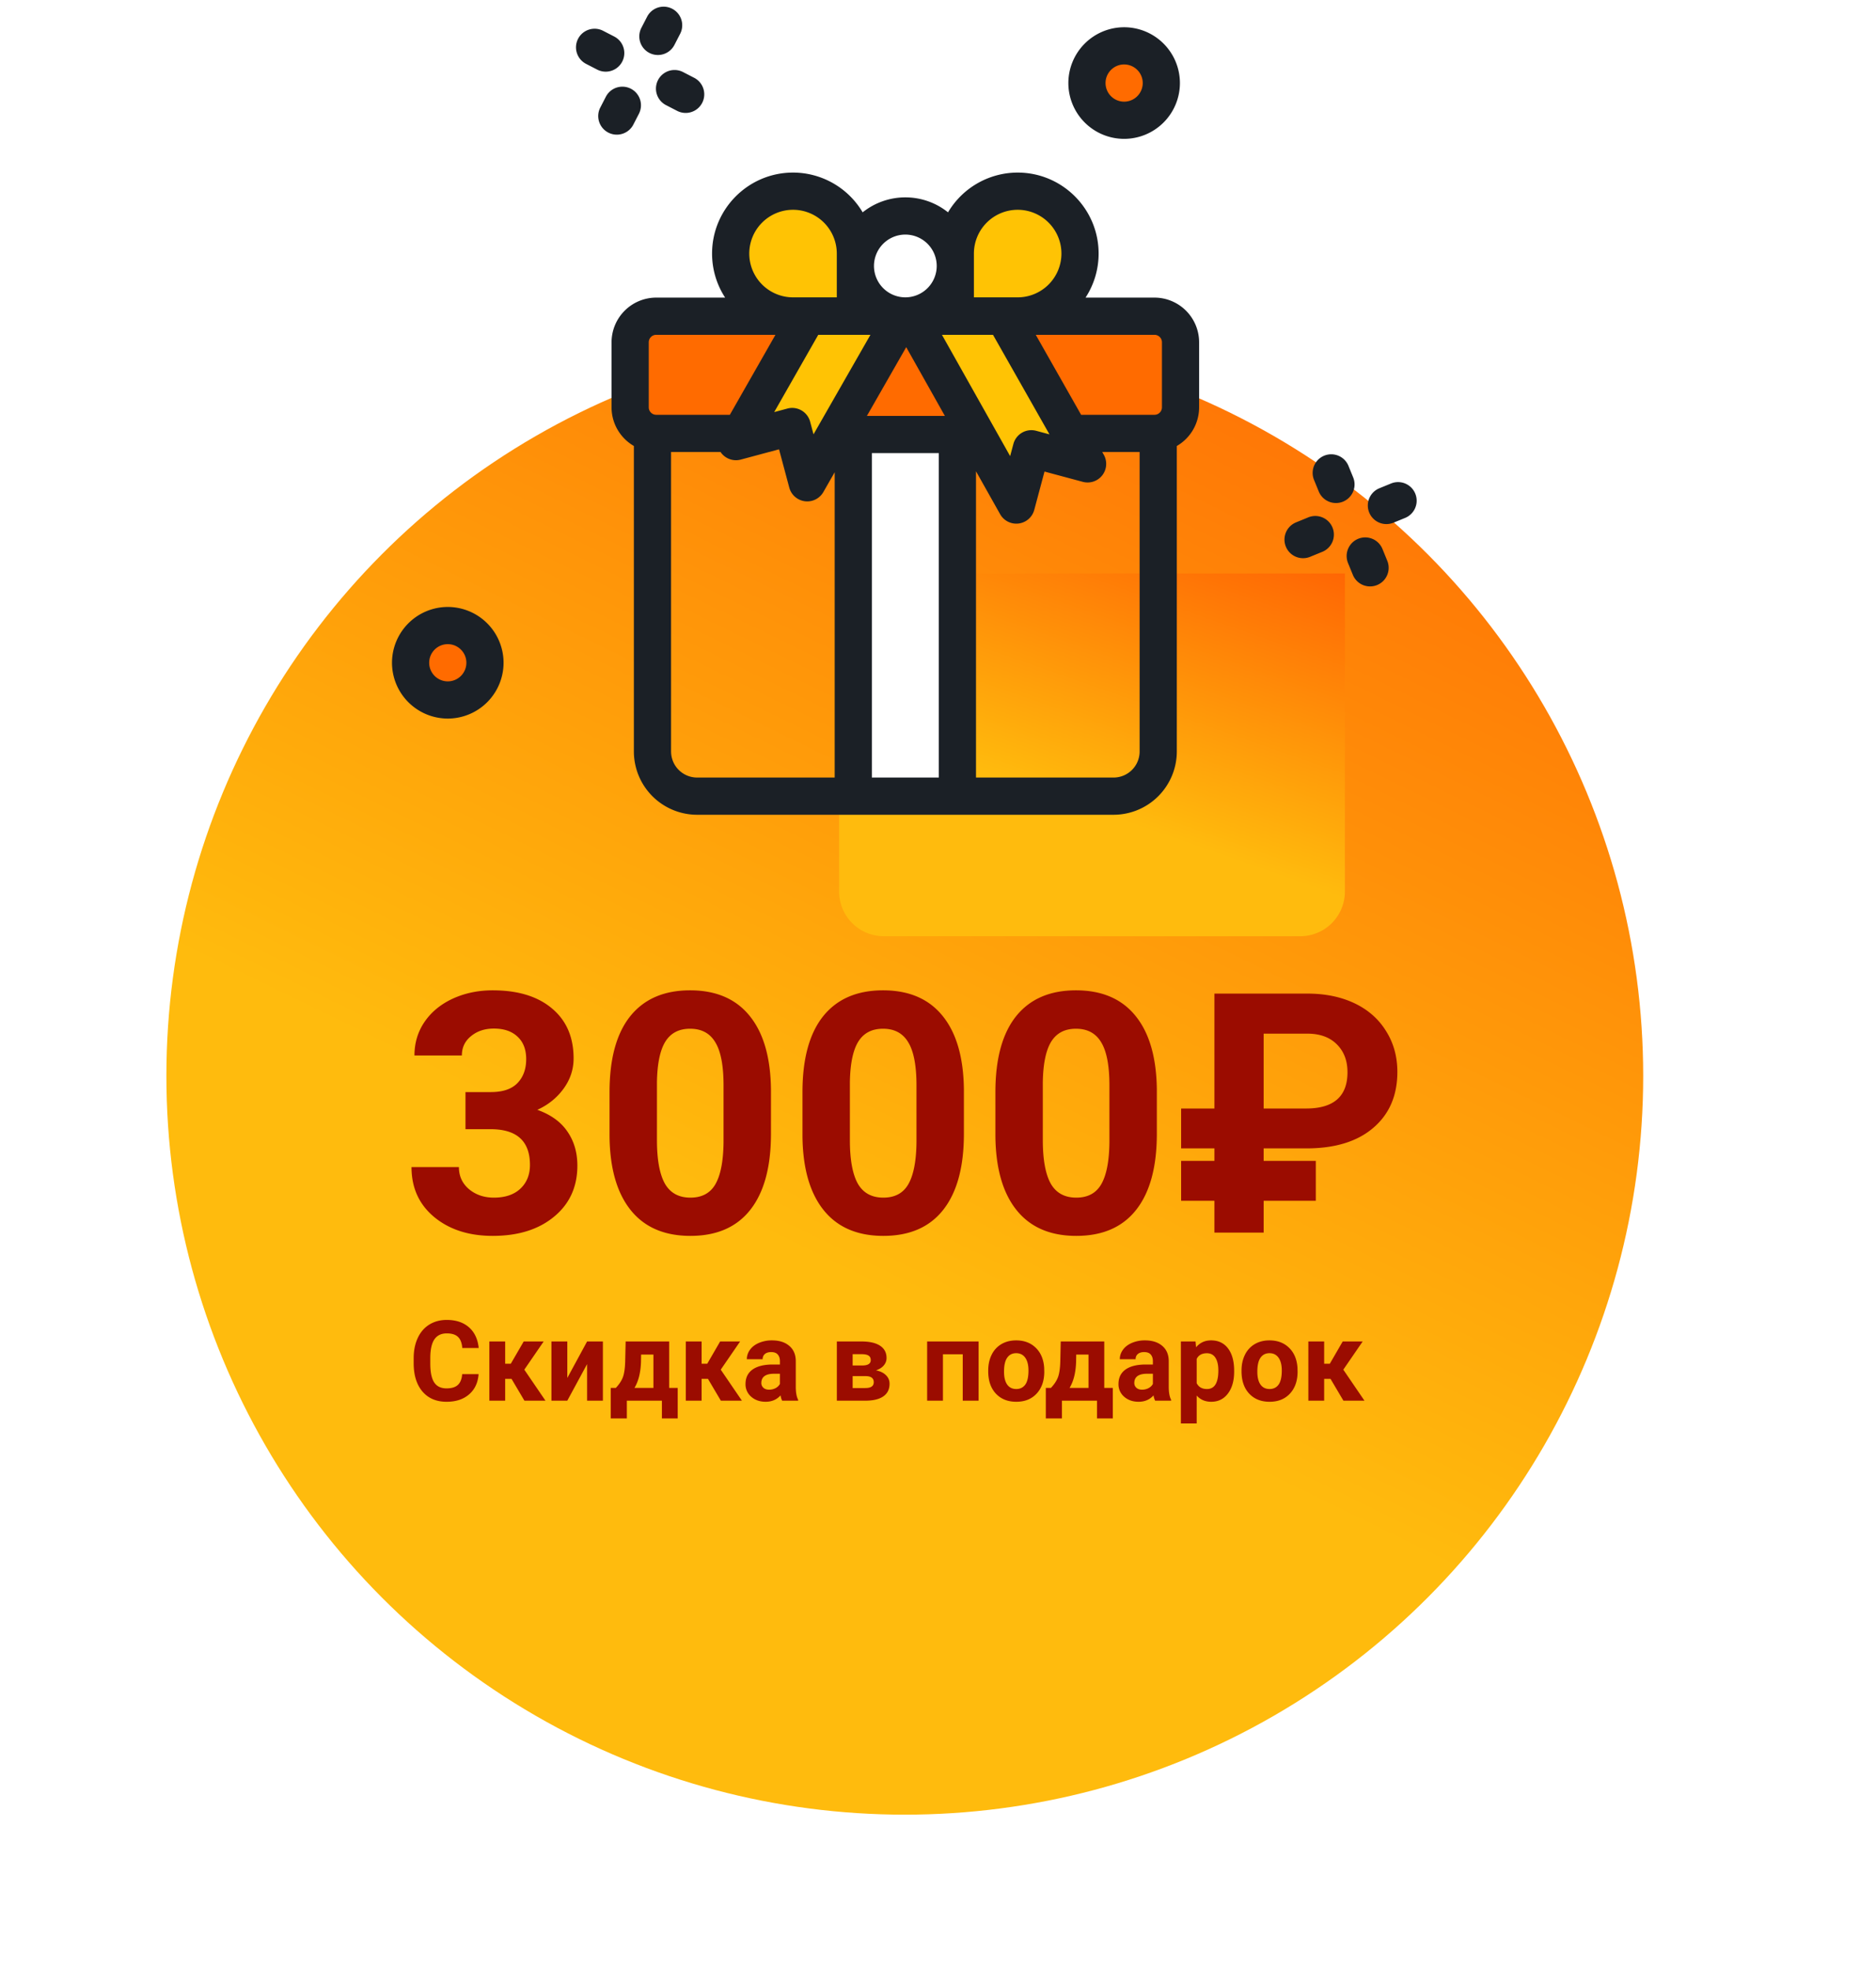
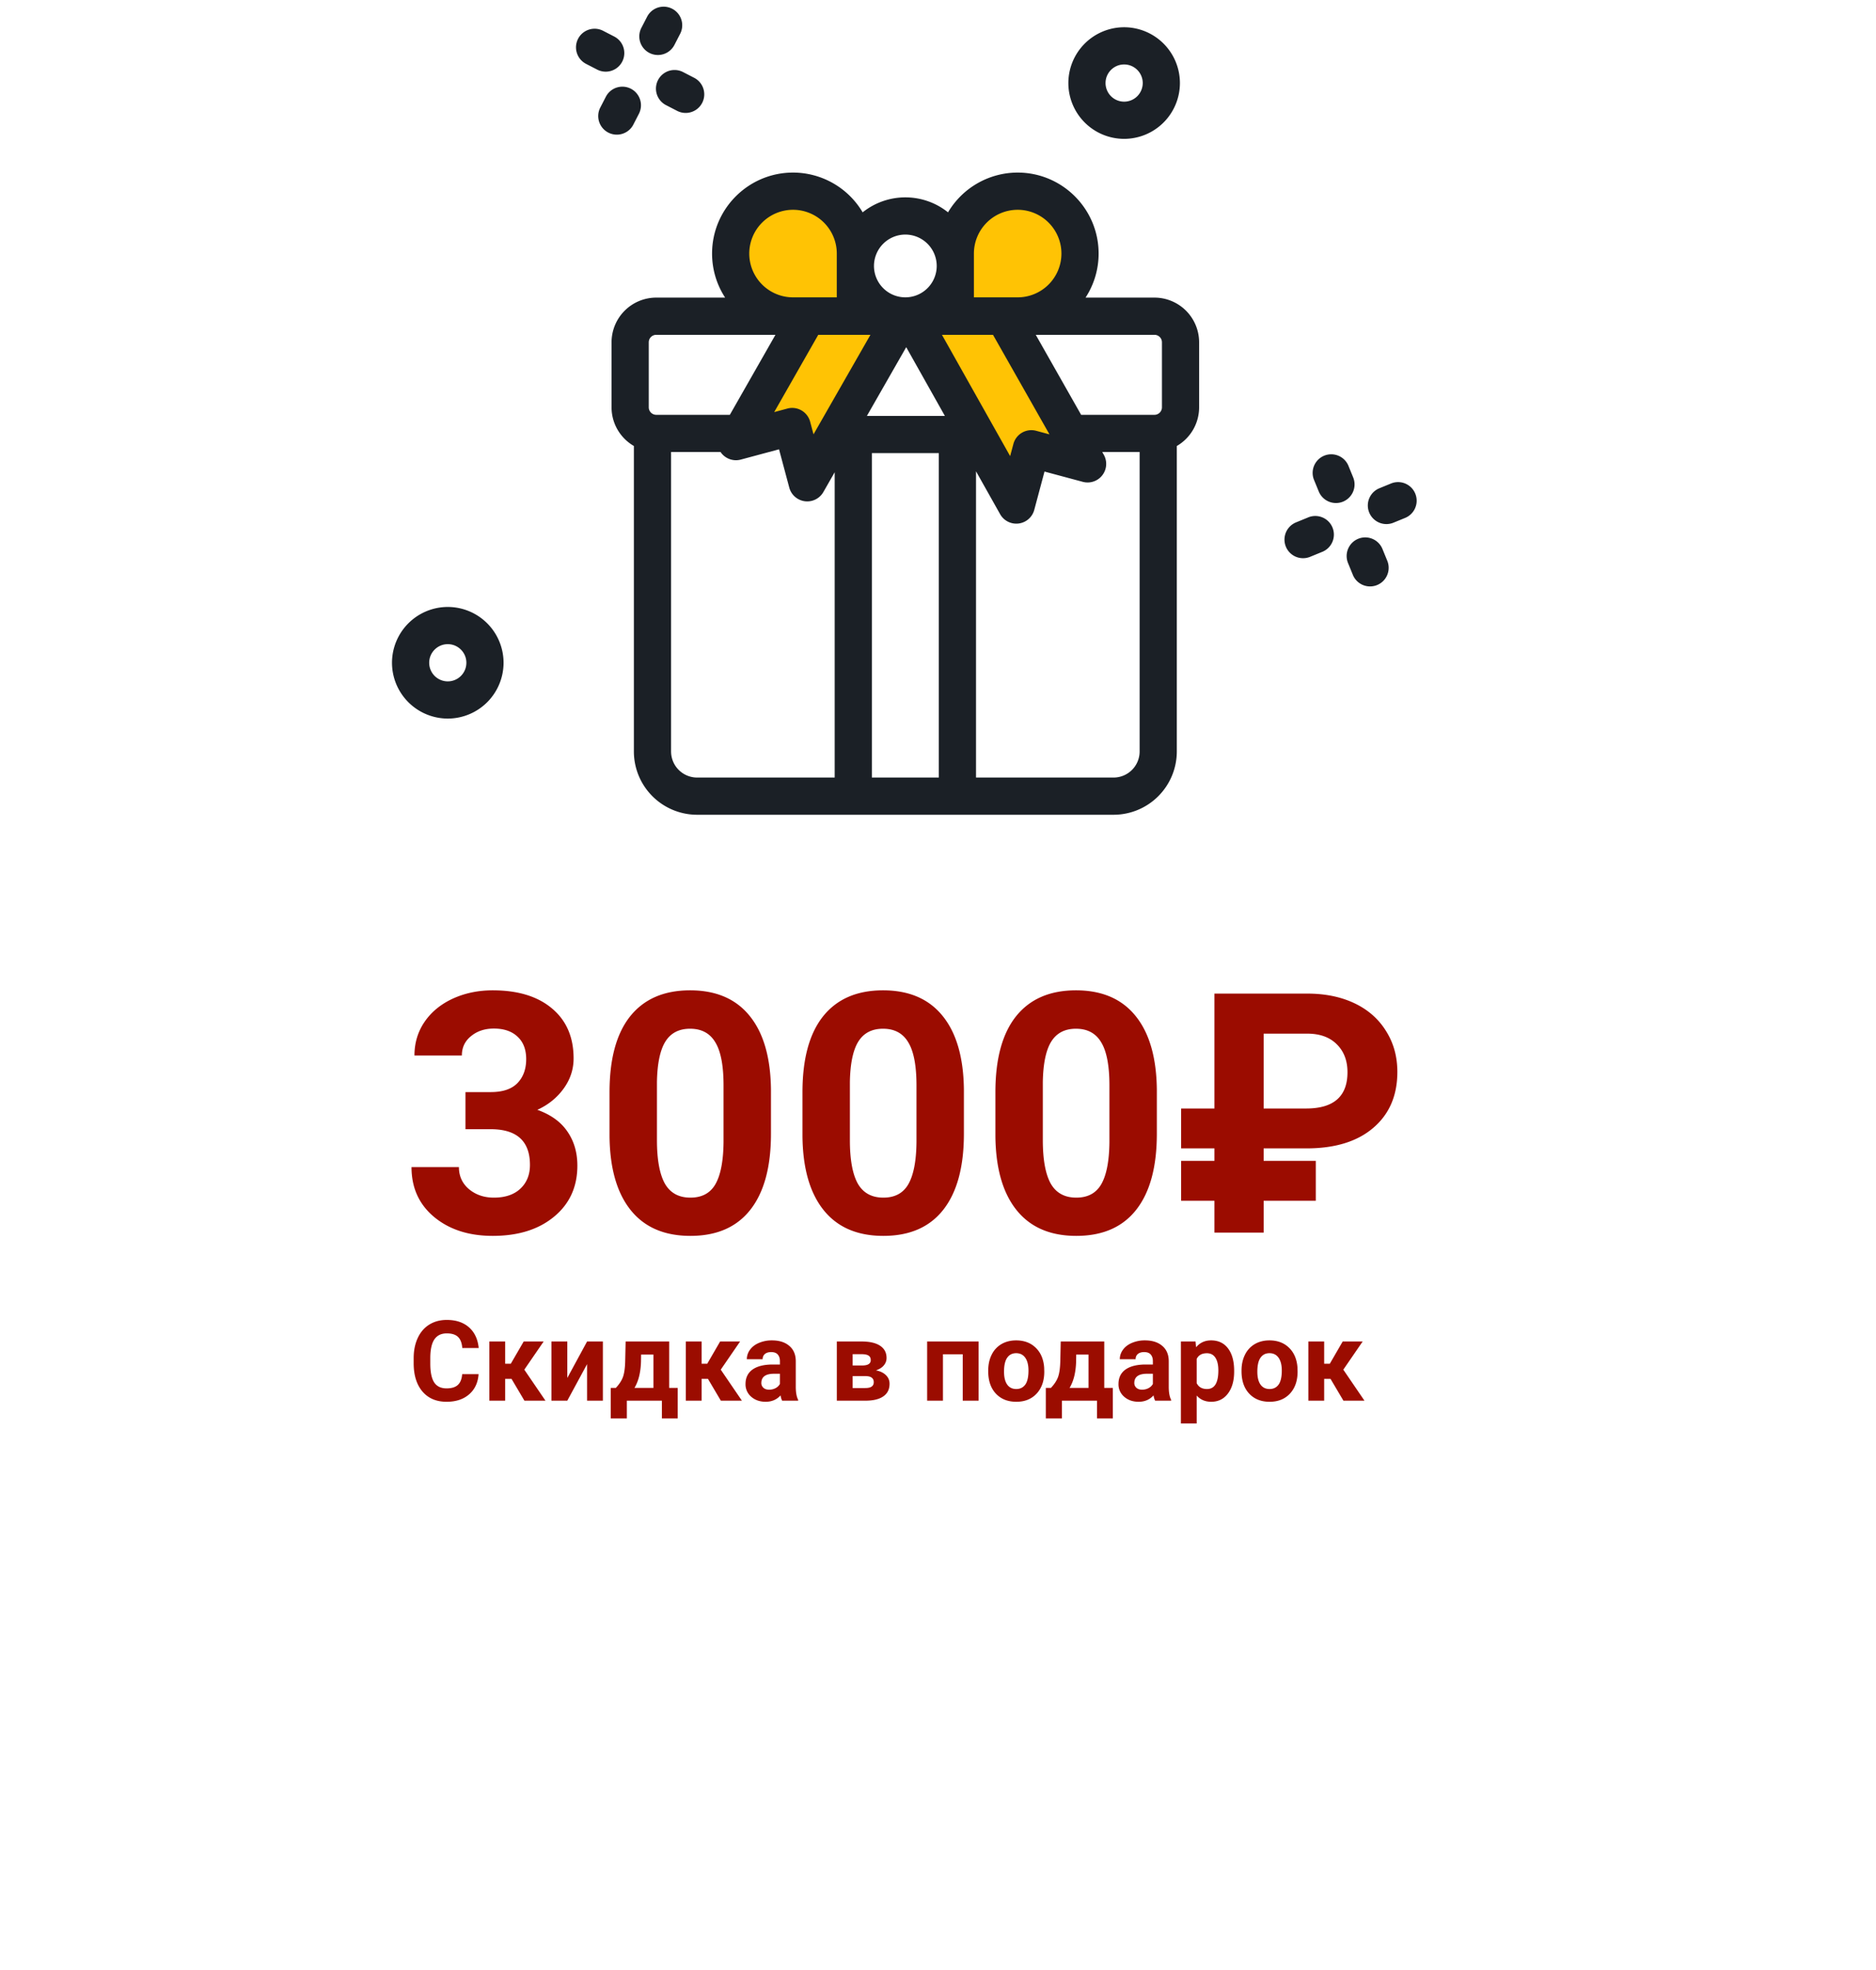
<svg xmlns="http://www.w3.org/2000/svg" width="201" height="211" viewBox="0 0 201 211" fill="none">
-   <circle cx="96.942" cy="115.22" r="79.115" fill="url(#a)" />
  <path d="M49.873 116.953h2.707c1.29 0 2.244-.322 2.865-.967.621-.644.932-1.5.932-2.566 0-1.031-.31-1.834-.932-2.408-.61-.574-1.453-.862-2.53-.862-.974 0-1.788.27-2.444.809-.656.527-.985 1.219-.985 2.074h-5.08c0-1.336.358-2.531 1.072-3.586.727-1.066 1.735-1.898 3.024-2.496 1.3-.597 2.73-.896 4.289-.896 2.707 0 4.828.65 6.363 1.951 1.535 1.289 2.303 3.07 2.303 5.344 0 1.171-.357 2.25-1.072 3.234-.715.984-1.653 1.74-2.813 2.268 1.442.515 2.514 1.289 3.217 2.32.715 1.031 1.072 2.25 1.072 3.656 0 2.274-.832 4.096-2.496 5.467-1.652 1.371-3.843 2.057-6.574 2.057-2.555 0-4.646-.674-6.275-2.022-1.618-1.348-2.426-3.129-2.426-5.344h5.08c0 .961.357 1.746 1.072 2.356.727.609 1.617.914 2.672.914 1.207 0 2.15-.317 2.83-.949.691-.645 1.037-1.495 1.037-2.549 0-2.555-1.406-3.832-4.218-3.832h-2.69v-3.973zm32.73 4.465c0 3.539-.732 6.246-2.197 8.121s-3.61 2.813-6.433 2.813c-2.79 0-4.922-.92-6.399-2.76-1.476-1.84-2.232-4.477-2.267-7.91v-4.711c0-3.575.738-6.287 2.215-8.139 1.488-1.852 3.626-2.777 6.415-2.777 2.79 0 4.922.92 6.399 2.759 1.477 1.829 2.232 4.459 2.267 7.893v4.711zm-5.08-5.168c0-2.121-.292-3.662-.879-4.623-.574-.973-1.476-1.459-2.707-1.459-1.195 0-2.08.463-2.654 1.389-.562.914-.861 2.349-.896 4.306v6.223c0 2.086.281 3.639.844 4.658.574 1.008 1.488 1.512 2.742 1.512 1.242 0 2.138-.486 2.69-1.459.55-.973.837-2.461.86-4.465v-6.082zm25.752 5.168c0 3.539-.732 6.246-2.197 8.121s-3.61 2.813-6.434 2.813c-2.788 0-4.921-.92-6.398-2.76-1.477-1.84-2.232-4.477-2.267-7.91v-4.711c0-3.575.738-6.287 2.214-8.139 1.489-1.852 3.627-2.777 6.416-2.777 2.79 0 4.922.92 6.399 2.759 1.476 1.829 2.232 4.459 2.267 7.893v4.711zm-5.08-5.168c0-2.121-.293-3.662-.879-4.623-.574-.973-1.476-1.459-2.707-1.459-1.195 0-2.08.463-2.654 1.389-.562.914-.861 2.349-.896 4.306v6.223c0 2.086.28 3.639.843 4.658.575 1.008 1.489 1.512 2.742 1.512 1.243 0 2.14-.486 2.69-1.459.55-.973.838-2.461.861-4.465v-6.082zm25.752 5.168c0 3.539-.732 6.246-2.197 8.121s-3.609 2.813-6.434 2.813c-2.789 0-4.921-.92-6.398-2.76-1.477-1.84-2.232-4.477-2.268-7.91v-4.711c0-3.575.739-6.287 2.215-8.139 1.489-1.852 3.627-2.777 6.416-2.777 2.789 0 4.922.92 6.399 2.759 1.476 1.829 2.232 4.459 2.267 7.893v4.711zm-5.08-5.168c0-2.121-.293-3.662-.879-4.623-.574-.973-1.476-1.459-2.707-1.459-1.195 0-2.08.463-2.654 1.389-.563.914-.861 2.349-.897 4.306v6.223c0 2.086.282 3.639.844 4.658.574 1.008 1.488 1.512 2.742 1.512 1.243 0 2.139-.486 2.69-1.459.551-.973.838-2.461.861-4.465v-6.082zm22.113 12.34h-5.589V132h-5.274v-3.41h-3.568v-4.272h3.568v-1.336h-3.568v-4.271h3.568v-12.305h9.949c1.922 0 3.61.346 5.063 1.037 1.453.692 2.578 1.682 3.375 2.971.808 1.277 1.213 2.736 1.213 4.377 0 2.531-.862 4.529-2.584 5.994-1.711 1.465-4.096 2.197-7.154 2.197h-4.588v1.336h5.589v4.272zm-5.589-9.879h4.552c2.953 0 4.43-1.295 4.43-3.885 0-1.23-.375-2.221-1.125-2.971-.75-.761-1.787-1.148-3.111-1.16h-4.746v8.016zm-84.114 28.447c-.066.918-.406 1.641-1.02 2.168-.609.528-1.413.791-2.413.791-1.094 0-1.955-.367-2.584-1.101-.625-.739-.938-1.75-.938-3.036v-.521c0-.82.145-1.543.434-2.168.289-.625.701-1.103 1.236-1.436.54-.335 1.164-.503 1.875-.503.985 0 1.778.263 2.38.791.6.527.948 1.267 1.042 2.22h-1.758c-.043-.551-.197-.949-.463-1.195-.261-.25-.662-.375-1.2-.375-.587 0-1.026.211-1.32.633-.288.418-.437 1.068-.445 1.951v.644c0 .922.14 1.596.416 2.022.282.426.723.639 1.325.639.543 0 .947-.123 1.213-.37.27-.25.423-.634.462-1.154h1.758zm3.528.504h-.68V150h-1.693v-6.34h1.693v2.385h.603l1.383-2.385h2.139l-2.074 3.018L58.443 150h-2.255l-1.383-2.338zm8.097-4.002h1.694V150h-1.694v-3.914L60.782 150h-1.7v-6.34h1.7v3.908l2.12-3.908zm3.076 4.975c.383-.406.643-.809.78-1.207.136-.399.213-.963.228-1.694l.047-2.074h4.664v4.975h.914v3.269h-1.693V150h-3.756v1.904h-1.728v-3.269h.544zm1.999 0h2.033v-3.574h-1.32l-.011.761c-.036 1.164-.27 2.102-.703 2.813zm7.875-.973h-.68V150h-1.694v-6.34h1.694v2.385h.603l1.383-2.385h2.139l-2.074 3.018L79.49 150h-2.256l-1.382-2.338zm7.95 2.338a1.882 1.882 0 0 1-.17-.568c-.41.457-.943.685-1.599.685-.62 0-1.136-.179-1.547-.539a1.736 1.736 0 0 1-.609-1.359c0-.672.248-1.188.744-1.547.5-.36 1.22-.541 2.162-.545h.78v-.363c0-.293-.077-.528-.229-.703-.148-.176-.385-.264-.709-.264-.285 0-.51.068-.674.205-.16.137-.24.324-.24.562h-1.693a1.7 1.7 0 0 1 .34-1.019c.226-.313.546-.557.96-.733a3.48 3.48 0 0 1 1.395-.269c.781 0 1.4.197 1.857.592.461.39.692.941.692 1.652v2.748c.004.602.088 1.057.252 1.365v.1h-1.711zm-1.4-1.178c.25 0 .48-.054.692-.164a1.11 1.11 0 0 0 .469-.451v-1.09h-.633c-.848 0-1.3.293-1.354.879l-.006.1c0 .211.075.384.223.521.148.137.351.205.61.205zm7.26 1.178v-6.34h2.648c.864 0 1.526.152 1.987.457.46.305.691.742.691 1.313 0 .293-.097.556-.293.791-.191.23-.472.408-.843.533.453.086.808.256 1.066.51.262.25.392.558.392.925 0 .59-.222 1.04-.667 1.348-.442.309-1.084.463-1.928.463h-3.053zm1.694-2.631v1.277h1.365c.597 0 .896-.208.896-.626 0-.426-.285-.643-.855-.651h-1.406zm0-1.137h1.048c.594-.007.89-.199.89-.574 0-.23-.081-.394-.245-.492-.16-.098-.406-.146-.739-.146h-.954v1.212zM104.85 150h-1.7v-4.969h-2.121V150h-1.693v-6.34h5.514V150zm1.031-3.229c0-.628.121-1.189.363-1.681a2.67 2.67 0 0 1 1.043-1.143c.457-.269.986-.404 1.588-.404.855 0 1.553.262 2.092.785.543.524.845 1.234.908 2.133l.012.434c0 .972-.272 1.753-.815 2.343-.543.586-1.271.879-2.185.879-.914 0-1.645-.293-2.192-.879-.543-.586-.814-1.383-.814-2.39v-.077zm1.693.124c0 .601.114 1.062.34 1.382.227.317.551.475.973.475.41 0 .73-.156.961-.469.23-.316.345-.82.345-1.512 0-.589-.115-1.046-.345-1.371-.231-.324-.555-.486-.973-.486-.414 0-.734.162-.961.486-.226.321-.34.819-.34 1.495zm5.022 1.74c.383-.406.642-.809.779-1.207.137-.399.213-.963.229-1.694l.046-2.074h4.664v4.975h.915v3.269h-1.694V150h-3.756v1.904h-1.728v-3.269h.545zm1.998 0h2.033v-3.574h-1.318l-.012.761c-.035 1.164-.27 2.102-.703 2.813zm9.17 1.365a1.879 1.879 0 0 1-.17-.568c-.41.457-.944.685-1.6.685-.621 0-1.137-.179-1.547-.539a1.736 1.736 0 0 1-.609-1.359c0-.672.248-1.188.744-1.547.5-.36 1.221-.541 2.162-.545h.779v-.363c0-.293-.076-.528-.228-.703-.149-.176-.385-.264-.709-.264-.285 0-.51.068-.674.205-.16.137-.24.324-.24.562h-1.693c0-.367.113-.707.339-1.019.227-.313.547-.557.961-.733a3.481 3.481 0 0 1 1.395-.269c.781 0 1.4.197 1.857.592.461.39.692.941.692 1.652v2.748c.004.602.088 1.057.252 1.365v.1h-1.711zm-1.401-1.178c.25 0 .481-.054.692-.164.211-.113.367-.263.468-.451v-1.09h-.632c-.848 0-1.299.293-1.354.879l-.006.1c0 .211.074.384.223.521.148.137.351.205.609.205zm9.867-1.933c0 .976-.222 1.759-.668 2.349-.441.586-1.039.879-1.792.879-.641 0-1.159-.222-1.553-.668v2.989h-1.694v-8.778h1.571l.058.621c.41-.492.946-.738 1.606-.738.781 0 1.388.289 1.822.867.434.578.65 1.375.65 2.391v.088zm-1.693-.123c0-.59-.105-1.045-.316-1.366-.207-.32-.51-.48-.909-.48-.531 0-.896.203-1.095.609v2.596c.207.418.576.627 1.107.627.809 0 1.213-.662 1.213-1.986zm2.484.005c0-.628.122-1.189.364-1.681a2.67 2.67 0 0 1 1.043-1.143c.457-.269.986-.404 1.588-.404.855 0 1.552.262 2.091.785.543.524.846 1.234.909 2.133l.011.434c0 .972-.271 1.753-.814 2.343-.543.586-1.272.879-2.186.879-.914 0-1.644-.293-2.191-.879-.543-.586-.815-1.383-.815-2.39v-.077zm1.694.124c0 .601.113 1.062.34 1.382.226.317.55.475.972.475.411 0 .731-.156.961-.469.231-.316.346-.82.346-1.512 0-.589-.115-1.046-.346-1.371-.23-.324-.554-.486-.972-.486-.414 0-.735.162-.961.486-.227.321-.34.819-.34 1.495zm7.84.767h-.68V150h-1.693v-6.34h1.693v2.385h.604l1.382-2.385H146l-2.074 3.018 2.267 3.322h-2.255l-1.383-2.338z" fill="#9B0C00" />
-   <path d="M47.976 74.96a3.984 3.984 0 1 0 0-7.968 3.984 3.984 0 0 0 0 7.969zm72.467-62.08a3.985 3.985 0 1 0 0-7.97 3.985 3.985 0 0 0 0 7.97z" fill="#FF6B00" />
  <path d="M109.036 20.474a6.682 6.682 0 0 0-6.682 6.68v6.682h6.682a6.681 6.681 0 0 0 0-13.362zm-24.068 0a6.68 6.68 0 0 1 6.681 6.68v6.682h-6.68a6.681 6.681 0 1 1 0-13.362z" fill="#FFC304" />
  <path d="M97.003 23.129a5.353 5.353 0 1 1 0 10.706 5.353 5.353 0 0 1 0-10.706z" fill="#fff" />
-   <path d="M124.095 46.414v34.064a4.783 4.783 0 0 1-4.783 4.784h-44.62a4.783 4.783 0 0 1-4.784-4.784V46.414h54.187z" fill="url(#b)" filter="url(#c)" />
  <path d="M102.58 46.532H91.424v38.73h11.156v-38.73z" fill="#fff" />
-   <path d="M79.8 46.414h-9.49a2.793 2.793 0 0 1-2.792-2.792v-6.965a2.793 2.793 0 0 1 2.792-2.793h53.383a2.793 2.793 0 0 1 2.793 2.793v6.965a2.793 2.793 0 0 1-2.793 2.792H79.799z" fill="#FF6B00" />
  <path d="M86.541 33.815l-7.688 13.479 6.025-1.617 1.612 6.026 9.839-17.195 1.462-.158 11.099 19.735 1.612-6.026 6.024 1.617-9.002-15.864-20.983.003z" fill="#FFC304" />
  <path d="M123.693 31.871h-7.384a8.621 8.621 0 0 0 1.4-4.716c0-4.783-3.891-8.673-8.673-8.673a8.677 8.677 0 0 0-7.462 4.258 7.306 7.306 0 0 0-4.573-1.603 7.31 7.31 0 0 0-4.573 1.603 8.676 8.676 0 0 0-7.462-4.258c-4.782 0-8.673 3.89-8.673 8.673a8.62 8.62 0 0 0 1.4 4.716H70.31a4.79 4.79 0 0 0-4.786 4.785v6.965c0 1.767.963 3.312 2.391 4.14v32.717a6.783 6.783 0 0 0 6.775 6.776h44.621a6.784 6.784 0 0 0 6.776-6.776V47.762a4.788 4.788 0 0 0 2.39-4.14v-6.966a4.79 4.79 0 0 0-4.784-4.785zm.801 4.785v6.965c0 .442-.36.801-.801.801h-7.858l-4.861-8.566h12.719c.441 0 .801.359.801.8zm-31.232-.8l-6.099 10.657-.361-1.35a1.993 1.993 0 0 0-2.44-1.41l-1.412.379 4.72-8.276h5.592zm3.833 1.323l4.141 7.36h-8.353l4.212-7.36zm3.828-1.323h5.47l6.05 10.661-1.425-.383a1.993 1.993 0 0 0-2.44 1.41l-.349 1.302-7.306-12.99zm3.424-8.701a4.694 4.694 0 0 1 4.689-4.689 4.694 4.694 0 0 1 4.689 4.689 4.694 4.694 0 0 1-4.689 4.689h-4.689v-4.69zm-7.345-2.034a3.365 3.365 0 0 1 3.361 3.361 3.365 3.365 0 0 1-3.361 3.361 3.365 3.365 0 0 1-3.362-3.361 3.365 3.365 0 0 1 3.362-3.361zm-12.035-2.655a4.694 4.694 0 0 1 4.69 4.689v4.689h-4.69a4.694 4.694 0 0 1-4.689-4.69 4.694 4.694 0 0 1 4.69-4.688zM69.51 36.656c0-.441.359-.8.8-.8h12.774l-4.886 8.566h-7.887a.802.802 0 0 1-.801-.8v-6.966zm2.39 43.822V48.406h5.307c.024.035.043.072.07.105a1.992 1.992 0 0 0 2.093.707l4.098-1.1 1.097 4.1a1.992 1.992 0 0 0 3.653.475l1.213-2.12v33.146a1.992 1.992 0 0 0 3.984 0V48.524h7.172v34.745H74.691a2.794 2.794 0 0 1-2.79-2.79zm47.412 2.791h-14.74V50.471l2.582 4.59a1.991 1.991 0 0 0 3.661-.462l1.096-4.099 4.099 1.1a1.991 1.991 0 0 0 2.249-2.908l-.162-.286h4.006v32.072a2.794 2.794 0 0 1-2.791 2.791zm29.743-31.499l-1.265.518a1.992 1.992 0 0 0 1.509 3.688l1.265-.518a1.992 1.992 0 0 0-1.509-3.687zm-10.211 4.18a1.992 1.992 0 0 0 1.509 3.687l1.264-.518a1.993 1.993 0 1 0-1.509-3.687l-1.264.517zm6.677 1.75a1.993 1.993 0 0 0-1.089 2.6l.518 1.264a1.992 1.992 0 1 0 3.687-1.51l-.517-1.264a1.993 1.993 0 0 0-2.599-1.09zm-1.062-7.856a1.993 1.993 0 0 0-3.688 1.509l.518 1.264a1.992 1.992 0 1 0 3.687-1.509l-.517-1.264zM73.186 7.718a1.992 1.992 0 0 0-1.826 3.541l1.214.626a1.992 1.992 0 0 0 1.827-3.54l-1.215-.627zm-10.416-.89l1.214.626a1.992 1.992 0 0 0 1.827-3.541l-1.214-.626a1.992 1.992 0 0 0-1.827 3.54zm4.827 2.676a1.992 1.992 0 0 0-2.684.857l-.626 1.214a1.993 1.993 0 0 0 3.54 1.827l.627-1.215a1.992 1.992 0 0 0-.857-2.683zm5.288-5.907a1.992 1.992 0 0 0-3.54-1.827l-.627 1.215A1.992 1.992 0 0 0 72.26 4.81l.626-1.214zm47.558 11.274a5.983 5.983 0 0 0 5.977-5.976 5.983 5.983 0 0 0-5.977-5.977 5.983 5.983 0 0 0-5.976 5.977 5.983 5.983 0 0 0 5.976 5.976zm0-7.968c1.099 0 1.993.894 1.993 1.992a1.995 1.995 0 0 1-1.993 1.992 1.995 1.995 0 0 1-1.992-1.992c0-1.098.894-1.992 1.992-1.992zM47.977 65A5.983 5.983 0 0 0 42 70.977a5.983 5.983 0 0 0 5.977 5.976 5.984 5.984 0 0 0 5.976-5.977A5.983 5.983 0 0 0 47.976 65zm0 7.969a1.995 1.995 0 0 1-1.993-1.992c0-1.099.894-1.993 1.992-1.993 1.099 0 1.993.894 1.993 1.993a1.995 1.995 0 0 1-1.992 1.992z" fill="#1B2026" />
  <defs>
    <filter id="c" x="64.908" y="36.414" width="104.187" height="88.847" filterUnits="userSpaceOnUse" color-interpolation-filters="sRGB">
      <feFlood flood-opacity="0" result="BackgroundImageFix" />
      <feColorMatrix in="SourceAlpha" values="0 0 0 0 0 0 0 0 0 0 0 0 0 0 0 0 0 0 127 0" />
      <feOffset dx="20" dy="15" />
      <feGaussianBlur stdDeviation="12.5" />
      <feColorMatrix values="0 0 0 0 0 0 0 0 0 0 0 0 0 0 0 0 0 0 0.1 0" />
      <feBlend in2="BackgroundImageFix" result="effect1_dropShadow" />
      <feBlend in="SourceGraphic" in2="effect1_dropShadow" result="shape" />
    </filter>
    <linearGradient id="a" x1="157.747" y1="13.238" x2="96.275" y2="139.294" gradientUnits="userSpaceOnUse">
      <stop stop-color="#FF5E03" />
      <stop offset="1" stop-color="#FFBB0D" />
    </linearGradient>
    <linearGradient id="b" x1="117.825" y1="40.8" x2="105.891" y2="74.936" gradientUnits="userSpaceOnUse">
      <stop stop-color="#FF5E03" />
      <stop offset="1" stop-color="#FFBB0D" />
    </linearGradient>
  </defs>
</svg>